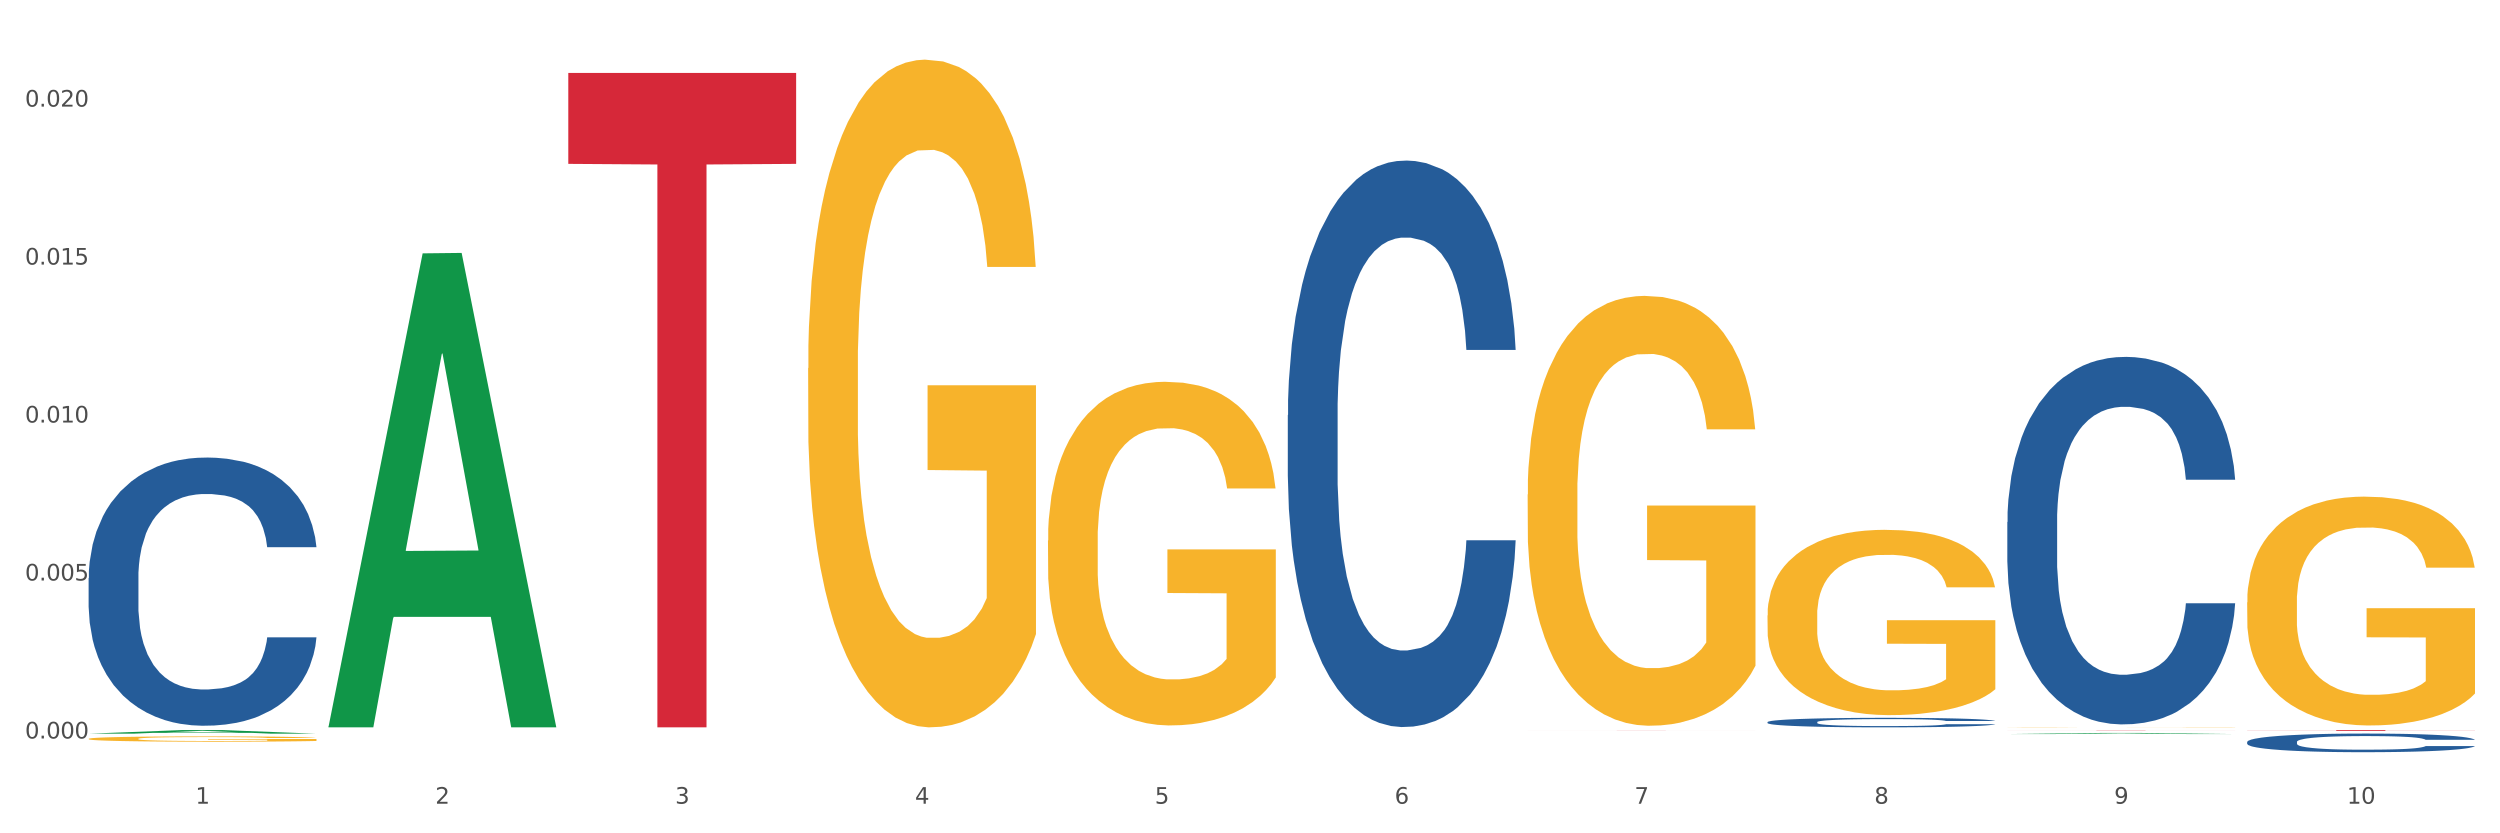
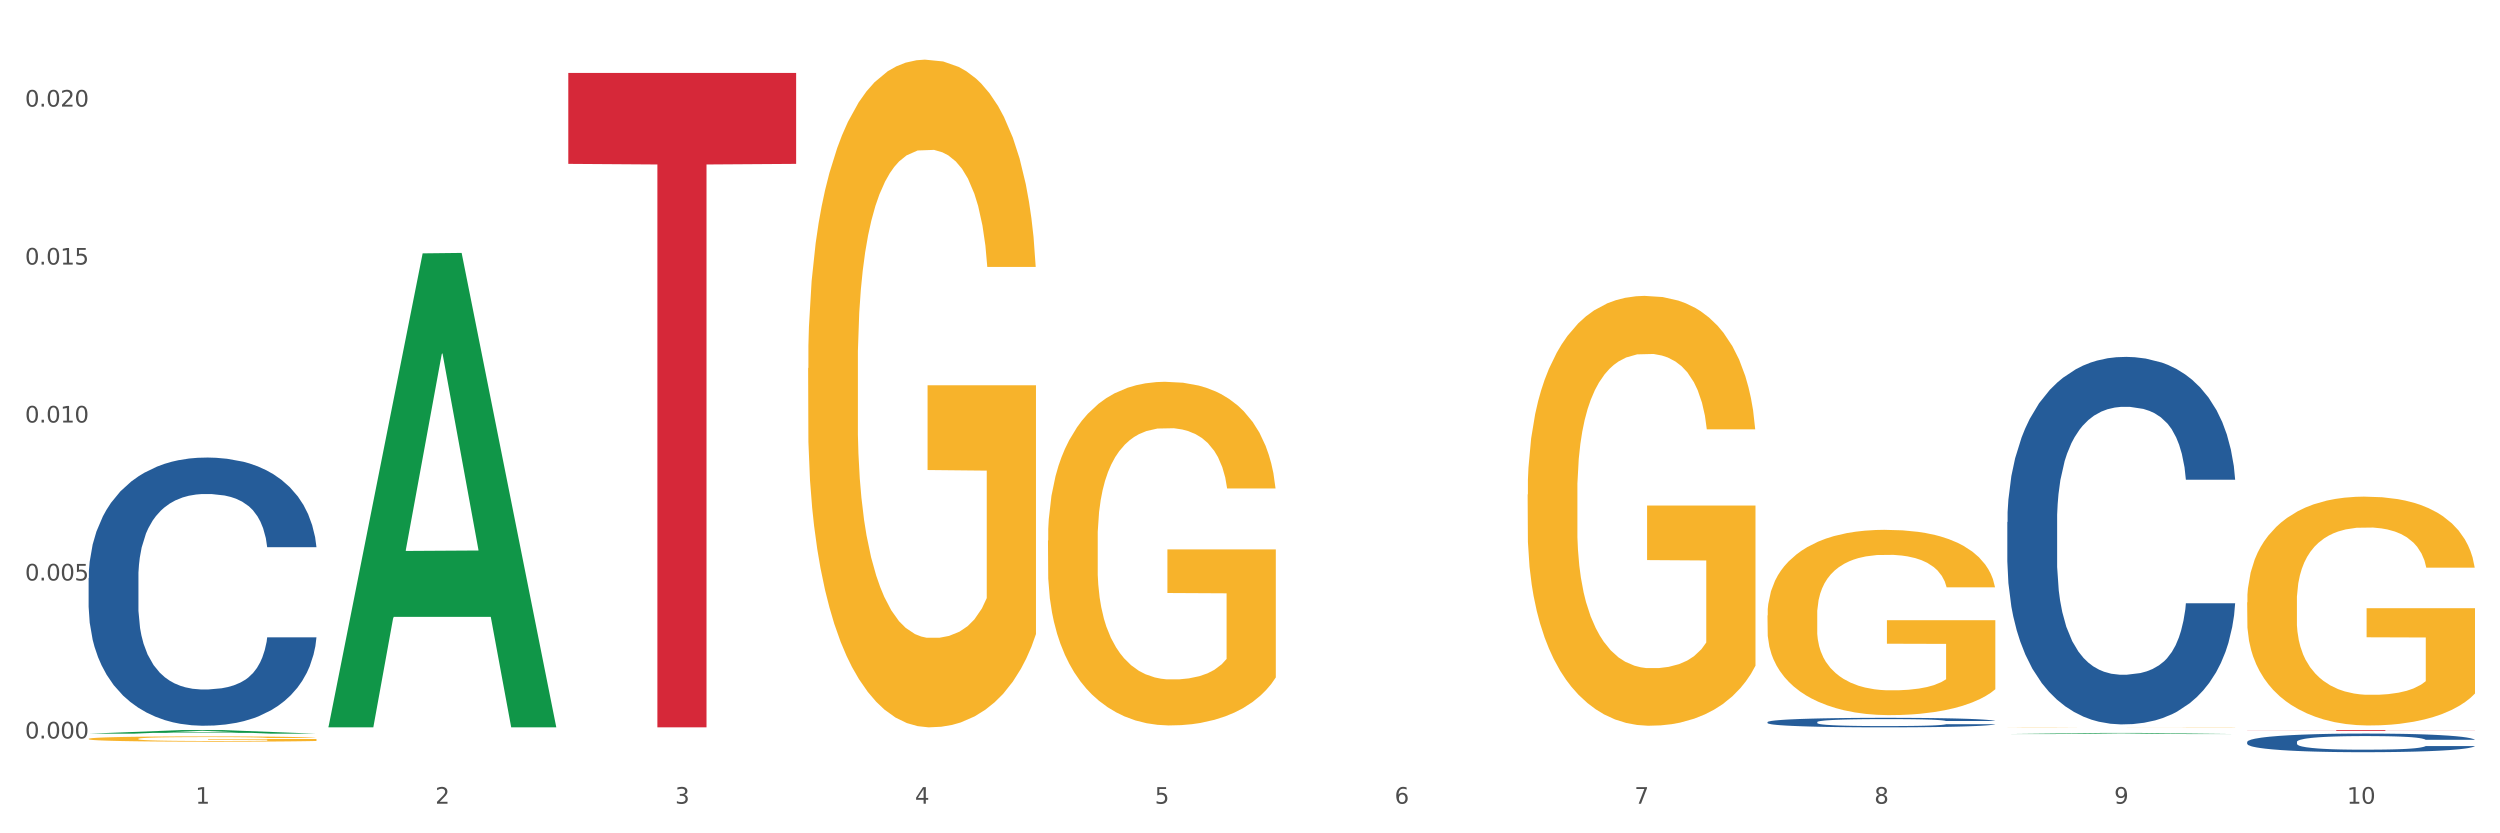
<svg xmlns="http://www.w3.org/2000/svg" xmlns:xlink="http://www.w3.org/1999/xlink" width="1080pt" height="360pt" viewBox="0 0 1080 360" version="1.1">
  <rect x="0" y="0" width="1080" height="360" fill="#333333" stroke="none" />
  <defs>
    <style type="text/css">*{stroke-linejoin: round; stroke-linecap: butt}</style>
  </defs>
  <g id="figure_1">
    <g id="patch_1">
      <path d="M 0 360  L 1080 360  L 1080 0  L 0 0  z " style="fill: #ffffff; stroke: #ffffff; stroke-linejoin: miter" />
    </g>
    <g id="axes_1">
      <g id="matplotlib.axis_1">
        <g id="xtick_1">
          <g id="text_1">
            <g style="fill: #4d4d4d" transform="translate(84.444 347.204) scale(0.096 -0.096)">
              <defs>
                <path id="DejaVuSans-31" d="M 794 531  L 1825 531  L 1825 4091  L 703 3866  L 703 4441  L 1819 4666  L 2450 4666  L 2450 531  L 3481 531  L 3481 0  L 794 0  L 794 531  z " transform="scale(0.016)" />
              </defs>
              <use xlink:href="#DejaVuSans-31" />
            </g>
          </g>
        </g>
        <g id="xtick_2">
          <g id="text_2">
            <g style="fill: #4d4d4d" transform="translate(188.053 347.204) scale(0.096 -0.096)">
              <defs>
                <path id="DejaVuSans-32" d="M 1228 531  L 3431 531  L 3431 0  L 469 0  L 469 531  Q 828 903 1448 1529  Q 2069 2156 2228 2338  Q 2531 2678 2651 2914  Q 2772 3150 2772 3378  Q 2772 3750 2511 3984  Q 2250 4219 1831 4219  Q 1534 4219 1204 4116  Q 875 4013 500 3803  L 500 4441  Q 881 4594 1212 4672  Q 1544 4750 1819 4750  Q 2544 4750 2975 4387  Q 3406 4025 3406 3419  Q 3406 3131 3298 2873  Q 3191 2616 2906 2266  Q 2828 2175 2409 1742  Q 1991 1309 1228 531  z " transform="scale(0.016)" />
              </defs>
              <use xlink:href="#DejaVuSans-32" />
            </g>
          </g>
        </g>
        <g id="xtick_3">
          <g id="text_3">
            <g style="fill: #4d4d4d" transform="translate(291.663 347.204) scale(0.096 -0.096)">
              <defs>
                <path id="DejaVuSans-33" d="M 2597 2516  Q 3050 2419 3304 2112  Q 3559 1806 3559 1356  Q 3559 666 3084 287  Q 2609 -91 1734 -91  Q 1441 -91 1130 -33  Q 819 25 488 141  L 488 750  Q 750 597 1062 519  Q 1375 441 1716 441  Q 2309 441 2620 675  Q 2931 909 2931 1356  Q 2931 1769 2642 2001  Q 2353 2234 1838 2234  L 1294 2234  L 1294 2753  L 1863 2753  Q 2328 2753 2575 2939  Q 2822 3125 2822 3475  Q 2822 3834 2567 4026  Q 2313 4219 1838 4219  Q 1578 4219 1281 4162  Q 984 4106 628 3988  L 628 4550  Q 988 4650 1302 4700  Q 1616 4750 1894 4750  Q 2613 4750 3031 4423  Q 3450 4097 3450 3541  Q 3450 3153 3228 2886  Q 3006 2619 2597 2516  z " transform="scale(0.016)" />
              </defs>
              <use xlink:href="#DejaVuSans-33" />
            </g>
          </g>
        </g>
        <g id="xtick_4">
          <g id="text_4">
            <g style="fill: #4d4d4d" transform="translate(395.273 347.204) scale(0.096 -0.096)">
              <defs>
                <path id="DejaVuSans-34" d="M 2419 4116  L 825 1625  L 2419 1625  L 2419 4116  z M 2253 4666  L 3047 4666  L 3047 1625  L 3713 1625  L 3713 1100  L 3047 1100  L 3047 0  L 2419 0  L 2419 1100  L 313 1100  L 313 1709  L 2253 4666  z " transform="scale(0.016)" />
              </defs>
              <use xlink:href="#DejaVuSans-34" />
            </g>
          </g>
        </g>
        <g id="xtick_5">
          <g id="text_5">
            <g style="fill: #4d4d4d" transform="translate(498.883 347.204) scale(0.096 -0.096)">
              <defs>
                <path id="DejaVuSans-35" d="M 691 4666  L 3169 4666  L 3169 4134  L 1269 4134  L 1269 2991  Q 1406 3038 1543 3061  Q 1681 3084 1819 3084  Q 2600 3084 3056 2656  Q 3513 2228 3513 1497  Q 3513 744 3044 326  Q 2575 -91 1722 -91  Q 1428 -91 1123 -41  Q 819 9 494 109  L 494 744  Q 775 591 1075 516  Q 1375 441 1709 441  Q 2250 441 2565 725  Q 2881 1009 2881 1497  Q 2881 1984 2565 2268  Q 2250 2553 1709 2553  Q 1456 2553 1204 2497  Q 953 2441 691 2322  L 691 4666  z " transform="scale(0.016)" />
              </defs>
              <use xlink:href="#DejaVuSans-35" />
            </g>
          </g>
        </g>
        <g id="xtick_6">
          <g id="text_6">
            <g style="fill: #4d4d4d" transform="translate(602.492 347.204) scale(0.096 -0.096)">
              <defs>
                <path id="DejaVuSans-36" d="M 2113 2584  Q 1688 2584 1439 2293  Q 1191 2003 1191 1497  Q 1191 994 1439 701  Q 1688 409 2113 409  Q 2538 409 2786 701  Q 3034 994 3034 1497  Q 3034 2003 2786 2293  Q 2538 2584 2113 2584  z M 3366 4563  L 3366 3988  Q 3128 4100 2886 4159  Q 2644 4219 2406 4219  Q 1781 4219 1451 3797  Q 1122 3375 1075 2522  Q 1259 2794 1537 2939  Q 1816 3084 2150 3084  Q 2853 3084 3261 2657  Q 3669 2231 3669 1497  Q 3669 778 3244 343  Q 2819 -91 2113 -91  Q 1303 -91 875 529  Q 447 1150 447 2328  Q 447 3434 972 4092  Q 1497 4750 2381 4750  Q 2619 4750 2861 4703  Q 3103 4656 3366 4563  z " transform="scale(0.016)" />
              </defs>
              <use xlink:href="#DejaVuSans-36" />
            </g>
          </g>
        </g>
        <g id="xtick_7">
          <g id="text_7">
            <g style="fill: #4d4d4d" transform="translate(706.102 347.204) scale(0.096 -0.096)">
              <defs>
                <path id="DejaVuSans-37" d="M 525 4666  L 3525 4666  L 3525 4397  L 1831 0  L 1172 0  L 2766 4134  L 525 4134  L 525 4666  z " transform="scale(0.016)" />
              </defs>
              <use xlink:href="#DejaVuSans-37" />
            </g>
          </g>
        </g>
        <g id="xtick_8">
          <g id="text_8">
            <g style="fill: #4d4d4d" transform="translate(809.712 347.204) scale(0.096 -0.096)">
              <defs>
                <path id="DejaVuSans-38" d="M 2034 2216  Q 1584 2216 1326 1975  Q 1069 1734 1069 1313  Q 1069 891 1326 650  Q 1584 409 2034 409  Q 2484 409 2743 651  Q 3003 894 3003 1313  Q 3003 1734 2745 1975  Q 2488 2216 2034 2216  z M 1403 2484  Q 997 2584 770 2862  Q 544 3141 544 3541  Q 544 4100 942 4425  Q 1341 4750 2034 4750  Q 2731 4750 3128 4425  Q 3525 4100 3525 3541  Q 3525 3141 3298 2862  Q 3072 2584 2669 2484  Q 3125 2378 3379 2068  Q 3634 1759 3634 1313  Q 3634 634 3220 271  Q 2806 -91 2034 -91  Q 1263 -91 848 271  Q 434 634 434 1313  Q 434 1759 690 2068  Q 947 2378 1403 2484  z M 1172 3481  Q 1172 3119 1398 2916  Q 1625 2713 2034 2713  Q 2441 2713 2670 2916  Q 2900 3119 2900 3481  Q 2900 3844 2670 4047  Q 2441 4250 2034 4250  Q 1625 4250 1398 4047  Q 1172 3844 1172 3481  z " transform="scale(0.016)" />
              </defs>
              <use xlink:href="#DejaVuSans-38" />
            </g>
          </g>
        </g>
        <g id="xtick_9">
          <g id="text_9">
            <g style="fill: #4d4d4d" transform="translate(913.322 347.204) scale(0.096 -0.096)">
              <defs>
                <path id="DejaVuSans-39" d="M 703 97  L 703 672  Q 941 559 1184 500  Q 1428 441 1663 441  Q 2288 441 2617 861  Q 2947 1281 2994 2138  Q 2813 1869 2534 1725  Q 2256 1581 1919 1581  Q 1219 1581 811 2004  Q 403 2428 403 3163  Q 403 3881 828 4315  Q 1253 4750 1959 4750  Q 2769 4750 3195 4129  Q 3622 3509 3622 2328  Q 3622 1225 3098 567  Q 2575 -91 1691 -91  Q 1453 -91 1209 -44  Q 966 3 703 97  z M 1959 2075  Q 2384 2075 2632 2365  Q 2881 2656 2881 3163  Q 2881 3666 2632 3958  Q 2384 4250 1959 4250  Q 1534 4250 1286 3958  Q 1038 3666 1038 3163  Q 1038 2656 1286 2365  Q 1534 2075 1959 2075  z " transform="scale(0.016)" />
              </defs>
              <use xlink:href="#DejaVuSans-39" />
            </g>
          </g>
        </g>
        <g id="xtick_10">
          <g id="text_10">
            <g style="fill: #4d4d4d" transform="translate(1013.877 347.204) scale(0.096 -0.096)">
              <defs>
                <path id="DejaVuSans-30" d="M 2034 4250  Q 1547 4250 1301 3770  Q 1056 3291 1056 2328  Q 1056 1369 1301 889  Q 1547 409 2034 409  Q 2525 409 2770 889  Q 3016 1369 3016 2328  Q 3016 3291 2770 3770  Q 2525 4250 2034 4250  z M 2034 4750  Q 2819 4750 3233 4129  Q 3647 3509 3647 2328  Q 3647 1150 3233 529  Q 2819 -91 2034 -91  Q 1250 -91 836 529  Q 422 1150 422 2328  Q 422 3509 836 4129  Q 1250 4750 2034 4750  z " transform="scale(0.016)" />
              </defs>
              <use xlink:href="#DejaVuSans-31" />
              <use xlink:href="#DejaVuSans-30" transform="translate(63.623 0)" />
            </g>
          </g>
        </g>
        <g id="xtick_11" />
        <g id="xtick_12" />
        <g id="xtick_13" />
        <g id="xtick_14" />
        <g id="xtick_15" />
        <g id="xtick_16" />
        <g id="xtick_17" />
        <g id="xtick_18" />
        <g id="xtick_19" />
      </g>
      <g id="matplotlib.axis_2">
        <g id="ytick_1">
          <g id="text_11">
            <g style="fill: #4d4d4d" transform="translate(10.8 319.025) scale(0.096 -0.096)">
              <defs>
                <path id="DejaVuSans-2e" d="M 684 794  L 1344 794  L 1344 0  L 684 0  L 684 794  z " transform="scale(0.016)" />
              </defs>
              <use xlink:href="#DejaVuSans-30" />
              <use xlink:href="#DejaVuSans-2e" transform="translate(63.623 0)" />
              <use xlink:href="#DejaVuSans-30" transform="translate(95.41 0)" />
              <use xlink:href="#DejaVuSans-30" transform="translate(159.033 0)" />
              <use xlink:href="#DejaVuSans-30" transform="translate(222.656 0)" />
            </g>
          </g>
        </g>
        <g id="ytick_2">
          <g id="text_12">
            <g style="fill: #4d4d4d" transform="translate(10.8 250.783) scale(0.096 -0.096)">
              <use xlink:href="#DejaVuSans-30" />
              <use xlink:href="#DejaVuSans-2e" transform="translate(63.623 0)" />
              <use xlink:href="#DejaVuSans-30" transform="translate(95.41 0)" />
              <use xlink:href="#DejaVuSans-30" transform="translate(159.033 0)" />
              <use xlink:href="#DejaVuSans-35" transform="translate(222.656 0)" />
            </g>
          </g>
        </g>
        <g id="ytick_3">
          <g id="text_13">
            <g style="fill: #4d4d4d" transform="translate(10.8 182.541) scale(0.096 -0.096)">
              <use xlink:href="#DejaVuSans-30" />
              <use xlink:href="#DejaVuSans-2e" transform="translate(63.623 0)" />
              <use xlink:href="#DejaVuSans-30" transform="translate(95.41 0)" />
              <use xlink:href="#DejaVuSans-31" transform="translate(159.033 0)" />
              <use xlink:href="#DejaVuSans-30" transform="translate(222.656 0)" />
            </g>
          </g>
        </g>
        <g id="ytick_4">
          <g id="text_14">
            <g style="fill: #4d4d4d" transform="translate(10.8 114.299) scale(0.096 -0.096)">
              <use xlink:href="#DejaVuSans-30" />
              <use xlink:href="#DejaVuSans-2e" transform="translate(63.623 0)" />
              <use xlink:href="#DejaVuSans-30" transform="translate(95.41 0)" />
              <use xlink:href="#DejaVuSans-31" transform="translate(159.033 0)" />
              <use xlink:href="#DejaVuSans-35" transform="translate(222.656 0)" />
            </g>
          </g>
        </g>
        <g id="ytick_5">
          <g id="text_15">
            <g style="fill: #4d4d4d" transform="translate(10.8 46.058) scale(0.096 -0.096)">
              <use xlink:href="#DejaVuSans-30" />
              <use xlink:href="#DejaVuSans-2e" transform="translate(63.623 0)" />
              <use xlink:href="#DejaVuSans-30" transform="translate(95.41 0)" />
              <use xlink:href="#DejaVuSans-32" transform="translate(159.033 0)" />
              <use xlink:href="#DejaVuSans-30" transform="translate(222.656 0)" />
            </g>
          </g>
        </g>
        <g id="ytick_6" />
        <g id="ytick_7" />
        <g id="ytick_8" />
        <g id="ytick_9" />
      </g>
      <g id="PolyCollection_1">
        <path d="M 38.283 316.952  L 38.384 316.95  L 78.974 315.379  L 95.818 315.377  L 136.712 316.954  L 117.229 316.954  L 108.401 316.587  L 66.493 316.587  L 66.188 316.593  L 57.664 316.954  L 38.283 316.954  L 38.283 316.952  L 71.769 316.368  L 103.125 316.367  L 87.599 315.713  L 87.396 315.71  L 87.193 315.715  L 71.668 316.367  L 71.769 316.368  L 38.283 316.952  z " clip-path="url(#p59b44dd967)" style="fill: #109648" />
        <path d="M 452.722 233.534  L 452.838 233.399  L 452.838 228.517  L 453.071 224.314  L 454.233 214.145  L 455.976 205.739  L 457.254 201.264  L 458.532 197.603  L 460.043 193.942  L 461.903 190.146  L 465.273 184.587  L 467.364 181.74  L 469.921 178.757  L 474.569 174.418  L 477.939 171.977  L 481.426 169.943  L 487.12 167.503  L 490.839 166.418  L 494.79 165.605  L 499.554 165.062  L 503.157 164.927  L 511.059 165.333  L 517.799 166.554  L 521.053 167.503  L 525.237 169.13  L 527.445 170.215  L 531.047 172.384  L 534.766 175.231  L 537.322 177.672  L 541.157 182.282  L 544.062 186.892  L 546.735 192.587  L 548.13 196.519  L 549.176 200.18  L 550.105 204.383  L 551.035 211.027  L 530.117 211.027  L 529.304 206.281  L 528.026 201.807  L 526.166 197.468  L 524.539 194.756  L 521.75 191.366  L 519.194 189.197  L 516.521 187.57  L 513.267 186.214  L 510.71 185.536  L 507.108 184.994  L 500.019 185.129  L 495.255 186.214  L 492.001 187.57  L 489.909 188.79  L 488.05 190.146  L 485.958 192.044  L 483.517 194.892  L 481.774 197.468  L 480.031 200.722  L 478.637 203.976  L 477.358 207.772  L 476.312 211.84  L 475.499 216.043  L 474.802 221.196  L 474.221 229.738  L 474.221 248.313  L 474.453 252.516  L 475.034 258.076  L 475.731 262.279  L 476.894 267.296  L 477.939 270.685  L 479.915 275.566  L 482.123 279.634  L 483.866 282.21  L 485.609 284.38  L 488.631 287.363  L 492.001 289.803  L 494.906 291.295  L 498.857 292.65  L 501.53 293.193  L 503.854 293.464  L 509.548 293.464  L 513.616 293.057  L 518.148 292.108  L 521.634 290.888  L 524.539 289.396  L 527.793 286.956  L 529.885 284.651  L 529.885 256.313  L 504.319 256.177  L 504.319 237.331  L 551.151 237.331  L 551.151 292.65  L 549.176 295.498  L 546.968 298.074  L 544.644 300.379  L 541.157 303.226  L 536.974 305.938  L 533.255 307.836  L 529.304 309.463  L 524.656 310.955  L 518.613 312.311  L 514.894 312.853  L 510.246 313.26  L 504.784 313.395  L 500.019 313.124  L 495.371 312.446  L 490.49 311.226  L 485.725 309.463  L 482.123 307.701  L 478.52 305.531  L 474.686 302.684  L 471.664 299.972  L 469.34 297.532  L 466.783 294.413  L 463.994 290.345  L 461.903 286.685  L 460.043 282.888  L 458.068 278.007  L 456.673 273.804  L 455.279 268.516  L 454.465 264.584  L 453.535 258.482  L 452.838 249.94  L 452.722 233.534  z " clip-path="url(#p59b44dd967)" style="fill: #f7b32b" />
        <path d="M 659.941 213.632  L 660.058 213.463  L 660.058 207.357  L 660.29 202.1  L 661.452 189.379  L 663.195 178.864  L 664.474 173.267  L 665.752 168.688  L 667.263 164.109  L 669.122 159.36  L 672.492 152.406  L 674.584 148.845  L 677.14 145.113  L 681.789 139.686  L 685.159 136.633  L 688.645 134.089  L 694.339 131.036  L 698.058 129.68  L 702.009 128.662  L 706.774 127.984  L 710.376 127.814  L 718.279 128.323  L 725.019 129.849  L 728.273 131.036  L 732.456 133.072  L 734.664 134.428  L 738.267 137.142  L 741.985 140.704  L 744.542 143.756  L 748.377 149.523  L 751.282 155.289  L 753.955 162.413  L 755.349 167.331  L 756.395 171.91  L 757.325 177.168  L 758.255 185.479  L 737.337 185.479  L 736.523 179.542  L 735.245 173.946  L 733.386 168.518  L 731.759 165.126  L 728.97 160.886  L 726.413 158.173  L 723.74 156.137  L 720.487 154.441  L 717.93 153.593  L 714.327 152.915  L 707.239 153.085  L 702.474 154.441  L 699.22 156.137  L 697.128 157.664  L 695.269 159.36  L 693.177 161.734  L 690.737 165.296  L 688.994 168.518  L 687.251 172.589  L 685.856 176.659  L 684.578 181.408  L 683.532 186.496  L 682.719 191.754  L 682.021 198.199  L 681.44 208.884  L 681.44 232.119  L 681.673 237.377  L 682.254 244.33  L 682.951 249.588  L 684.113 255.863  L 685.159 260.103  L 687.134 266.209  L 689.342 271.297  L 691.086 274.52  L 692.829 277.233  L 695.85 280.964  L 699.22 284.017  L 702.125 285.883  L 706.077 287.579  L 708.749 288.257  L 711.074 288.597  L 716.768 288.597  L 720.835 288.088  L 725.367 286.901  L 728.854 285.374  L 731.759 283.508  L 735.013 280.456  L 737.104 277.572  L 737.104 242.126  L 711.538 241.956  L 711.538 218.381  L 758.371 218.381  L 758.371 287.579  L 756.395 291.141  L 754.187 294.363  L 751.863 297.246  L 748.377 300.808  L 744.193 304.2  L 740.475 306.574  L 736.523 308.61  L 731.875 310.475  L 725.832 312.171  L 722.113 312.85  L 717.465 313.358  L 712.003 313.528  L 707.239 313.189  L 702.59 312.341  L 697.71 310.814  L 692.945 308.61  L 689.342 306.405  L 685.74 303.691  L 681.905 300.129  L 678.884 296.737  L 676.559 293.685  L 674.003 289.784  L 671.214 284.696  L 669.122 280.116  L 667.263 275.368  L 665.287 269.262  L 663.893 264.004  L 662.498 257.39  L 661.685 252.471  L 660.755 244.839  L 660.058 234.154  L 659.941 213.632  z " clip-path="url(#p59b44dd967)" style="fill: #f7b32b" />
        <path d="M 763.551 265.877  L 763.667 265.804  L 763.667 263.172  L 763.9 260.906  L 765.062 255.422  L 766.805 250.89  L 768.083 248.477  L 769.362 246.503  L 770.872 244.529  L 772.732 242.482  L 776.102 239.484  L 778.194 237.949  L 780.75 236.341  L 785.399 234.001  L 788.769 232.685  L 792.255 231.588  L 797.949 230.272  L 801.668 229.687  L 805.619 229.249  L 810.384 228.956  L 813.986 228.883  L 821.888 229.103  L 828.628 229.761  L 831.882 230.272  L 836.066 231.15  L 838.274 231.735  L 841.876 232.904  L 845.595 234.44  L 848.152 235.756  L 851.987 238.241  L 854.892 240.727  L 857.565 243.798  L 858.959 245.918  L 860.005 247.892  L 860.935 250.158  L 861.864 253.741  L 840.947 253.741  L 840.133 251.182  L 838.855 248.769  L 836.996 246.43  L 835.369 244.968  L 832.58 243.14  L 830.023 241.97  L 827.35 241.093  L 824.096 240.362  L 821.54 239.996  L 817.937 239.704  L 810.848 239.777  L 806.084 240.362  L 802.83 241.093  L 800.738 241.751  L 798.879 242.482  L 796.787 243.505  L 794.347 245.041  L 792.604 246.43  L 790.86 248.184  L 789.466 249.939  L 788.188 251.986  L 787.142 254.18  L 786.328 256.446  L 785.631 259.224  L 785.05 263.83  L 785.05 273.846  L 785.282 276.113  L 785.863 279.11  L 786.561 281.377  L 787.723 284.082  L 788.769 285.91  L 790.744 288.542  L 792.952 290.735  L 794.695 292.124  L 796.438 293.294  L 799.46 294.902  L 802.83 296.218  L 805.735 297.022  L 809.686 297.754  L 812.359 298.046  L 814.683 298.192  L 820.378 298.192  L 824.445 297.973  L 828.977 297.461  L 832.463 296.803  L 835.369 295.999  L 838.622 294.683  L 840.714 293.44  L 840.714 278.16  L 815.148 278.087  L 815.148 267.924  L 861.981 267.924  L 861.981 297.754  L 860.005 299.289  L 857.797 300.678  L 855.473 301.921  L 851.987 303.456  L 847.803 304.918  L 844.084 305.942  L 840.133 306.819  L 835.485 307.623  L 829.442 308.355  L 825.723 308.647  L 821.075 308.866  L 815.613 308.939  L 810.848 308.793  L 806.2 308.428  L 801.319 307.77  L 796.555 306.819  L 792.952 305.869  L 789.35 304.699  L 785.515 303.164  L 782.493 301.702  L 780.169 300.386  L 777.613 298.704  L 774.824 296.511  L 772.732 294.537  L 770.872 292.49  L 768.897 289.858  L 767.502 287.591  L 766.108 284.74  L 765.294 282.62  L 764.365 279.33  L 763.667 274.724  L 763.551 265.877  z " clip-path="url(#p59b44dd967)" style="fill: #f7b32b" />
        <path d="M 867.161 314.159  L 867.277 314.159  L 867.277 314.155  L 867.51 314.152  L 868.672 314.144  L 870.415 314.138  L 871.693 314.135  L 872.971 314.132  L 874.482 314.129  L 876.342 314.126  L 879.712 314.122  L 881.803 314.12  L 884.36 314.118  L 889.008 314.115  L 892.378 314.113  L 895.865 314.111  L 901.559 314.109  L 905.278 314.109  L 909.229 314.108  L 913.993 314.108  L 917.596 314.108  L 925.498 314.108  L 932.238 314.109  L 935.492 314.109  L 939.676 314.111  L 941.884 314.111  L 945.486 314.113  L 949.205 314.115  L 951.761 314.117  L 955.596 314.121  L 958.501 314.124  L 961.174 314.128  L 962.569 314.131  L 963.615 314.134  L 964.544 314.137  L 965.474 314.142  L 944.556 314.142  L 943.743 314.139  L 942.465 314.135  L 940.605 314.132  L 938.978 314.13  L 936.189 314.127  L 933.633 314.126  L 930.96 314.124  L 927.706 314.123  L 925.149 314.123  L 921.547 314.123  L 914.458 314.123  L 909.694 314.123  L 906.44 314.124  L 904.348 314.125  L 902.489 314.126  L 900.397 314.128  L 897.956 314.13  L 896.213 314.132  L 894.47 314.134  L 893.076 314.137  L 891.797 314.14  L 890.751 314.143  L 889.938 314.146  L 889.241 314.15  L 888.66 314.156  L 888.66 314.17  L 888.892 314.173  L 889.473 314.177  L 890.17 314.18  L 891.333 314.184  L 892.378 314.187  L 894.354 314.19  L 896.562 314.193  L 898.305 314.195  L 900.048 314.197  L 903.07 314.199  L 906.44 314.201  L 909.345 314.202  L 913.296 314.203  L 915.969 314.204  L 918.293 314.204  L 923.987 314.204  L 928.055 314.204  L 932.587 314.203  L 936.073 314.202  L 938.978 314.201  L 942.232 314.199  L 944.324 314.197  L 944.324 314.176  L 918.758 314.176  L 918.758 314.162  L 965.59 314.162  L 965.59 314.203  L 963.615 314.205  L 961.407 314.207  L 959.083 314.209  L 955.596 314.211  L 951.413 314.213  L 947.694 314.215  L 943.743 314.216  L 939.095 314.217  L 933.052 314.218  L 929.333 314.218  L 924.685 314.219  L 919.223 314.219  L 914.458 314.219  L 909.81 314.218  L 904.929 314.217  L 900.164 314.216  L 896.562 314.215  L 892.959 314.213  L 889.125 314.211  L 886.103 314.209  L 883.779 314.207  L 881.222 314.205  L 878.433 314.202  L 876.342 314.199  L 874.482 314.196  L 872.507 314.192  L 871.112 314.189  L 869.718 314.185  L 868.904 314.182  L 867.974 314.178  L 867.277 314.171  L 867.161 314.159  z " clip-path="url(#p59b44dd967)" style="fill: #f7b32b" />
        <path d="M 970.771 260.227  L 970.887 260.137  L 970.887 256.886  L 971.119 254.087  L 972.281 247.315  L 974.025 241.717  L 975.303 238.737  L 976.581 236.299  L 978.092 233.861  L 979.951 231.332  L 983.321 227.63  L 985.413 225.734  L 987.97 223.748  L 992.618 220.858  L 995.988 219.233  L 999.474 217.878  L 1005.169 216.253  L 1008.887 215.531  L 1012.838 214.989  L 1017.603 214.628  L 1021.206 214.537  L 1029.108 214.808  L 1035.848 215.621  L 1039.102 216.253  L 1043.285 217.336  L 1045.493 218.059  L 1049.096 219.504  L 1052.814 221.4  L 1055.371 223.025  L 1059.206 226.095  L 1062.111 229.165  L 1064.784 232.958  L 1066.179 235.576  L 1067.224 238.014  L 1068.154 240.814  L 1069.084 245.238  L 1048.166 245.238  L 1047.353 242.078  L 1046.074 239.098  L 1044.215 236.208  L 1042.588 234.403  L 1039.799 232.145  L 1037.242 230.7  L 1034.57 229.617  L 1031.316 228.714  L 1028.759 228.262  L 1025.157 227.901  L 1018.068 227.991  L 1013.303 228.714  L 1010.049 229.617  L 1007.958 230.429  L 1006.098 231.332  L 1004.007 232.597  L 1001.566 234.493  L 999.823 236.208  L 998.08 238.376  L 996.685 240.543  L 995.407 243.071  L 994.361 245.78  L 993.548 248.579  L 992.851 252.01  L 992.269 257.699  L 992.269 270.07  L 992.502 272.869  L 993.083 276.571  L 993.78 279.37  L 994.942 282.711  L 995.988 284.968  L 997.964 288.219  L 1000.172 290.928  L 1001.915 292.644  L 1003.658 294.088  L 1006.679 296.075  L 1010.049 297.7  L 1012.955 298.693  L 1016.906 299.596  L 1019.579 299.958  L 1021.903 300.138  L 1027.597 300.138  L 1031.664 299.867  L 1036.197 299.235  L 1039.683 298.423  L 1042.588 297.429  L 1045.842 295.804  L 1047.934 294.269  L 1047.934 275.397  L 1022.368 275.307  L 1022.368 262.756  L 1069.2 262.756  L 1069.2 299.596  L 1067.224 301.493  L 1065.016 303.208  L 1062.692 304.743  L 1059.206 306.64  L 1055.022 308.445  L 1051.304 309.71  L 1047.353 310.793  L 1042.704 311.786  L 1036.661 312.689  L 1032.943 313.051  L 1028.294 313.321  L 1022.832 313.412  L 1018.068 313.231  L 1013.42 312.78  L 1008.539 311.967  L 1003.774 310.793  L 1000.172 309.619  L 996.569 308.175  L 992.734 306.278  L 989.713 304.472  L 987.389 302.847  L 984.832 300.77  L 982.043 298.061  L 979.951 295.623  L 978.092 293.095  L 976.116 289.844  L 974.722 287.045  L 973.327 283.524  L 972.514 280.905  L 971.584 276.842  L 970.887 271.153  L 970.771 260.227  z " clip-path="url(#p59b44dd967)" style="fill: #f7b32b" />
        <path d="M 245.502 31.502  L 343.932 31.502  L 343.932 70.79  L 305.213 71.055  L 305.213 314.219  L 283.988 314.219  L 283.988 71.055  L 245.502 70.79  L 245.502 31.767  L 245.502 31.502  z " clip-path="url(#p59b44dd967)" style="fill: #d62839" />
-         <path d="M 659.941 315.445  L 758.371 315.445  L 758.371 315.451  L 719.652 315.451  L 719.652 315.485  L 698.427 315.485  L 698.427 315.451  L 659.941 315.451  L 659.941 315.445  L 659.941 315.445  z " clip-path="url(#p59b44dd967)" style="fill: #d62839" />
-         <path d="M 867.161 315.377  L 965.59 315.377  L 965.59 315.391  L 926.872 315.391  L 926.872 315.473  L 905.646 315.473  L 905.646 315.391  L 867.161 315.391  L 867.161 315.377  L 867.161 315.377  z " clip-path="url(#p59b44dd967)" style="fill: #d62839" />
        <path d="M 970.771 315.377  L 1069.2 315.377  L 1069.2 315.428  L 1030.481 315.428  L 1030.481 315.739  L 1009.256 315.739  L 1009.256 315.428  L 970.771 315.428  L 970.771 315.378  L 970.771 315.377  z " clip-path="url(#p59b44dd967)" style="fill: #d62839" />
        <path d="M 349.112 159.057  L 349.228 158.793  L 349.228 149.31  L 349.461 141.143  L 350.623 121.386  L 352.366 105.053  L 353.644 96.36  L 354.923 89.247  L 356.433 82.134  L 358.293 74.758  L 361.663 63.957  L 363.755 58.425  L 366.311 52.63  L 370.96 44.2  L 374.33 39.458  L 377.816 35.507  L 383.51 30.765  L 387.229 28.657  L 391.18 27.077  L 395.945 26.023  L 399.547 25.759  L 407.449 26.55  L 414.189 28.921  L 417.443 30.765  L 421.627 33.926  L 423.835 36.033  L 427.437 40.248  L 431.156 45.78  L 433.713 50.522  L 437.548 59.479  L 440.453 68.436  L 443.126 79.5  L 444.52 87.139  L 445.566 94.252  L 446.496 102.419  L 447.425 115.327  L 426.508 115.327  L 425.694 106.107  L 424.416 97.413  L 422.557 88.983  L 420.93 83.715  L 418.141 77.129  L 415.584 72.914  L 412.911 69.753  L 409.657 67.119  L 407.101 65.801  L 403.498 64.748  L 396.409 65.011  L 391.645 67.119  L 388.391 69.753  L 386.299 72.124  L 384.44 74.758  L 382.348 78.446  L 379.908 83.978  L 378.165 88.983  L 376.421 95.306  L 375.027 101.628  L 373.749 109.004  L 372.703 116.907  L 371.889 125.074  L 371.192 135.084  L 370.611 151.681  L 370.611 187.771  L 370.843 195.937  L 371.424 206.738  L 372.122 214.905  L 373.284 224.652  L 374.33 231.237  L 376.305 240.721  L 378.513 248.624  L 380.256 253.629  L 381.999 257.844  L 385.021 263.64  L 388.391 268.381  L 391.296 271.279  L 395.247 273.914  L 397.92 274.967  L 400.244 275.494  L 405.939 275.494  L 410.006 274.704  L 414.538 272.86  L 418.024 270.489  L 420.93 267.591  L 424.183 262.849  L 426.275 258.371  L 426.275 203.313  L 400.709 203.05  L 400.709 166.433  L 447.542 166.433  L 447.542 273.914  L 445.566 279.446  L 443.358 284.451  L 441.034 288.929  L 437.548 294.461  L 433.364 299.73  L 429.645 303.418  L 425.694 306.579  L 421.046 309.477  L 415.003 312.111  L 411.284 313.165  L 406.636 313.955  L 401.174 314.219  L 396.409 313.692  L 391.761 312.375  L 386.88 310.004  L 382.116 306.579  L 378.513 303.155  L 374.911 298.94  L 371.076 293.408  L 368.054 288.139  L 365.73 283.397  L 363.174 277.338  L 360.385 269.435  L 358.293 262.322  L 356.433 254.946  L 354.458 245.463  L 353.063 237.296  L 351.669 227.022  L 350.855 219.383  L 349.926 207.528  L 349.228 190.932  L 349.112 159.057  z " clip-path="url(#p59b44dd967)" style="fill: #f7b32b" />
        <path d="M 970.771 320.515  L 970.887 320.508  L 970.887 320.302  L 971.236 320.023  L 972.516 319.508  L 974.145 319.118  L 976.937 318.662  L 978.45 318.471  L 980.428 318.258  L 984.5 317.912  L 989.154 317.618  L 992.411 317.457  L 994.854 317.354  L 1000.323 317.17  L 1003.464 317.089  L 1006.722 317.023  L 1009.514 316.979  L 1014.168 316.927  L 1017.891 316.905  L 1022.196 316.898  L 1025.803 316.905  L 1030.573 316.934  L 1037.554 317.023  L 1040.23 317.074  L 1043.836 317.162  L 1047.56 317.28  L 1050.585 317.398  L 1054.075 317.567  L 1057.682 317.787  L 1061.172 318.067  L 1063.615 318.324  L 1065.593 318.596  L 1067.338 318.927  L 1068.618 319.288  L 1069.2 319.589  L 1047.909 319.589  L 1047.327 319.317  L 1046.163 319.023  L 1045 318.824  L 1043.72 318.662  L 1041.742 318.479  L 1039.997 318.361  L 1037.088 318.221  L 1034.412 318.133  L 1032.202 318.082  L 1029.526 318.037  L 1023.825 317.993  L 1019.753 317.993  L 1017.193 318.008  L 1014.052 318.045  L 1011.376 318.096  L 1008.234 318.185  L 1005.791 318.28  L 1003.348 318.405  L 1001.952 318.493  L 999.857 318.655  L 998.461 318.787  L 996.6 319.015  L 995.553 319.177  L 993.691 319.596  L 992.877 319.905  L 992.528 320.118  L 992.295 320.354  L 992.295 321.501  L 992.993 322.016  L 993.575 322.236  L 994.505 322.486  L 996.251 322.81  L 998.81 323.126  L 1001.486 323.354  L 1003.697 323.494  L 1005.791 323.597  L 1007.885 323.677  L 1010.445 323.751  L 1012.539 323.795  L 1015.681 323.839  L 1019.404 323.861  L 1022.312 323.861  L 1028.246 323.824  L 1030.922 323.788  L 1033.482 323.736  L 1036.274 323.655  L 1038.484 323.567  L 1039.764 323.501  L 1041.859 323.361  L 1043.487 323.214  L 1044.884 323.045  L 1045.814 322.898  L 1046.861 322.677  L 1047.676 322.427  L 1047.909 322.295  L 1069.2 322.295  L 1068.735 322.56  L 1067.92 322.817  L 1066.291 323.163  L 1065.012 323.361  L 1063.034 323.604  L 1060.939 323.81  L 1058.031 324.038  L 1055.355 324.207  L 1052.562 324.354  L 1049.537 324.486  L 1044.069 324.67  L 1042.091 324.722  L 1037.903 324.81  L 1034.645 324.861  L 1029.875 324.913  L 1024.988 324.942  L 1019.869 324.95  L 1015.332 324.935  L 1010.329 324.891  L 1007.187 324.847  L 1003.697 324.78  L 999.625 324.677  L 995.785 324.552  L 992.179 324.405  L 988.804 324.236  L 985.663 324.045  L 981.591 323.729  L 978.566 323.42  L 976.355 323.133  L 974.843 322.891  L 973.33 322.582  L 972.516 322.369  L 971.236 321.854  L 970.771 321.376  L 970.771 320.515  z " clip-path="url(#p59b44dd967)" style="fill: #255c99" />
        <path d="M 867.161 225.514  L 867.277 225.369  L 867.277 221.309  L 867.626 215.799  L 868.906 205.649  L 870.535 197.964  L 873.327 188.974  L 874.84 185.204  L 876.818 180.999  L 880.89 174.184  L 885.544 168.384  L 888.801 165.194  L 891.245 163.164  L 896.713 159.539  L 899.854 157.944  L 903.112 156.639  L 905.904 155.769  L 910.558 154.754  L 914.281 154.319  L 918.586 154.174  L 922.193 154.319  L 926.963 154.899  L 933.944 156.639  L 936.62 157.654  L 940.227 159.394  L 943.95 161.714  L 946.975 164.034  L 950.465 167.369  L 954.072 171.719  L 957.562 177.229  L 960.006 182.304  L 961.984 187.669  L 963.729 194.194  L 965.009 201.299  L 965.59 207.244  L 944.299 207.244  L 943.717 201.879  L 942.554 196.079  L 941.39 192.164  L 940.11 188.974  L 938.132 185.349  L 936.387 183.029  L 933.479 180.274  L 930.803 178.534  L 928.592 177.519  L 925.916 176.649  L 920.215 175.779  L 916.143 175.779  L 913.583 176.069  L 910.442 176.794  L 907.766 177.809  L 904.625 179.549  L 902.181 181.434  L 899.738 183.899  L 898.342 185.639  L 896.248 188.829  L 894.851 191.439  L 892.99 195.934  L 891.943 199.124  L 890.081 207.389  L 889.267 213.479  L 888.918 217.684  L 888.685 222.324  L 888.685 244.944  L 889.383 255.094  L 889.965 259.444  L 890.896 264.374  L 892.641 270.754  L 895.201 276.989  L 897.877 281.484  L 900.087 284.239  L 902.181 286.269  L 904.276 287.864  L 906.835 289.314  L 908.929 290.184  L 912.071 291.054  L 915.794 291.489  L 918.703 291.489  L 924.636 290.764  L 927.312 290.039  L 929.872 289.024  L 932.664 287.429  L 934.875 285.689  L 936.155 284.384  L 938.249 281.629  L 939.878 278.729  L 941.274 275.394  L 942.205 272.494  L 943.252 268.144  L 944.066 263.214  L 944.299 260.604  L 965.59 260.604  L 965.125 265.824  L 964.31 270.899  L 962.682 277.714  L 961.402 281.629  L 959.424 286.414  L 957.33 290.474  L 954.421 294.969  L 951.745 298.304  L 948.953 301.204  L 945.928 303.814  L 940.459 307.439  L 938.481 308.454  L 934.293 310.194  L 931.035 311.209  L 926.265 312.224  L 921.379 312.804  L 916.259 312.949  L 911.722 312.659  L 906.719 311.789  L 903.577 310.919  L 900.087 309.614  L 896.015 307.584  L 892.176 305.119  L 888.569 302.219  L 885.195 298.884  L 882.053 295.114  L 877.981 288.879  L 874.956 282.789  L 872.746 277.134  L 871.233 272.349  L 869.721 266.259  L 868.906 262.054  L 867.626 251.904  L 867.161 242.479  L 867.161 225.514  z " clip-path="url(#p59b44dd967)" style="fill: #255c99" />
        <path d="M 763.551 311.95  L 763.668 311.946  L 763.668 311.84  L 764.017 311.697  L 765.296 311.434  L 766.925 311.234  L 769.718 311.001  L 771.23 310.903  L 773.208 310.794  L 777.28 310.617  L 781.934 310.467  L 785.192 310.384  L 787.635 310.331  L 793.103 310.237  L 796.245 310.196  L 799.502 310.162  L 802.295 310.139  L 806.949 310.113  L 810.672 310.102  L 814.976 310.098  L 818.583 310.102  L 823.353 310.117  L 830.334 310.162  L 833.01 310.188  L 836.617 310.233  L 840.34 310.294  L 843.365 310.354  L 846.855 310.44  L 850.462 310.553  L 853.953 310.696  L 856.396 310.828  L 858.374 310.967  L 860.119 311.137  L 861.399 311.321  L 861.981 311.475  L 840.689 311.475  L 840.107 311.336  L 838.944 311.186  L 837.78 311.084  L 836.501 311.001  L 834.523 310.907  L 832.777 310.847  L 829.869 310.775  L 827.193 310.73  L 824.982 310.704  L 822.306 310.681  L 816.605 310.659  L 812.533 310.659  L 809.974 310.666  L 806.832 310.685  L 804.156 310.711  L 801.015 310.757  L 798.572 310.805  L 796.128 310.869  L 794.732 310.915  L 792.638 310.997  L 791.242 311.065  L 789.38 311.182  L 788.333 311.265  L 786.472 311.479  L 785.657 311.637  L 785.308 311.746  L 785.075 311.867  L 785.075 312.454  L 785.773 312.717  L 786.355 312.83  L 787.286 312.958  L 789.031 313.124  L 791.591 313.285  L 794.267 313.402  L 796.477 313.474  L 798.572 313.526  L 800.666 313.568  L 803.225 313.605  L 805.32 313.628  L 808.461 313.651  L 812.184 313.662  L 815.093 313.662  L 821.026 313.643  L 823.702 313.624  L 826.262 313.598  L 829.054 313.556  L 831.265 313.511  L 832.545 313.477  L 834.639 313.406  L 836.268 313.331  L 837.664 313.244  L 838.595 313.169  L 839.642 313.056  L 840.456 312.928  L 840.689 312.86  L 861.981 312.86  L 861.515 312.996  L 860.701 313.127  L 859.072 313.304  L 857.792 313.406  L 855.814 313.53  L 853.72 313.635  L 850.811 313.752  L 848.135 313.839  L 845.343 313.914  L 842.318 313.982  L 836.85 314.076  L 834.872 314.102  L 830.683 314.147  L 827.426 314.174  L 822.655 314.2  L 817.769 314.215  L 812.65 314.219  L 808.112 314.211  L 803.109 314.189  L 799.968 314.166  L 796.477 314.132  L 792.405 314.08  L 788.566 314.016  L 784.959 313.94  L 781.585 313.854  L 778.444 313.756  L 774.371 313.594  L 771.346 313.436  L 769.136 313.289  L 767.623 313.165  L 766.111 313.007  L 765.296 312.898  L 764.017 312.634  L 763.551 312.39  L 763.551 311.95  z " clip-path="url(#p59b44dd967)" style="fill: #255c99" />
-         <path d="M 556.332 179.322  L 556.448 179.098  L 556.448 172.84  L 556.797 164.347  L 558.077 148.703  L 559.706 136.857  L 562.498 123  L 564.011 117.189  L 565.989 110.708  L 570.061 100.203  L 574.715 91.264  L 577.972 86.347  L 580.415 83.218  L 585.884 77.63  L 589.025 75.172  L 592.283 73.16  L 595.075 71.819  L 599.729 70.255  L 603.452 69.584  L 607.757 69.361  L 611.364 69.584  L 616.134 70.478  L 623.115 73.16  L 625.791 74.725  L 629.397 77.407  L 633.121 80.983  L 636.146 84.559  L 639.636 89.699  L 643.243 96.404  L 646.733 104.897  L 649.176 112.719  L 651.154 120.989  L 652.899 131.046  L 654.179 141.998  L 654.761 151.161  L 633.47 151.161  L 632.888 142.892  L 631.724 133.952  L 630.561 127.917  L 629.281 123  L 627.303 117.413  L 625.558 113.837  L 622.649 109.59  L 619.973 106.908  L 617.763 105.344  L 615.087 104.003  L 609.386 102.662  L 605.314 102.662  L 602.754 103.109  L 599.613 104.226  L 596.937 105.791  L 593.795 108.473  L 591.352 111.378  L 588.909 115.178  L 587.513 117.86  L 585.418 122.777  L 584.022 126.8  L 582.161 133.728  L 581.114 138.645  L 579.252 151.385  L 578.438 160.771  L 578.089 167.253  L 577.856 174.405  L 577.856 209.27  L 578.554 224.915  L 579.136 231.62  L 580.066 239.219  L 581.812 249.053  L 584.371 258.664  L 587.047 265.592  L 589.258 269.838  L 591.352 272.967  L 593.446 275.426  L 596.006 277.661  L 598.1 279.002  L 601.242 280.343  L 604.965 281.013  L 607.873 281.013  L 613.807 279.896  L 616.483 278.778  L 619.043 277.214  L 621.835 274.755  L 624.045 272.073  L 625.325 270.062  L 627.42 265.815  L 629.048 261.345  L 630.445 256.205  L 631.375 251.735  L 632.422 245.03  L 633.237 237.431  L 633.47 233.408  L 654.761 233.408  L 654.296 241.454  L 653.481 249.277  L 651.852 259.781  L 650.573 265.815  L 648.595 273.191  L 646.5 279.449  L 643.592 286.377  L 640.916 291.518  L 638.123 295.988  L 635.098 300.011  L 629.63 305.598  L 627.652 307.163  L 623.464 309.845  L 620.206 311.409  L 615.436 312.973  L 610.549 313.867  L 605.43 314.091  L 600.893 313.644  L 595.89 312.303  L 592.748 310.962  L 589.258 308.951  L 585.186 305.822  L 581.346 302.022  L 577.74 297.552  L 574.365 292.412  L 571.224 286.601  L 567.152 276.99  L 564.127 267.603  L 561.916 258.887  L 560.404 251.512  L 558.891 242.125  L 558.077 235.643  L 556.797 219.998  L 556.332 205.471  L 556.332 179.322  z " clip-path="url(#p59b44dd967)" style="fill: #255c99" />
        <path d="M 38.283 249.718  L 38.399 249.612  L 38.399 246.649  L 38.748 242.628  L 40.028 235.221  L 41.657 229.613  L 44.449 223.053  L 45.962 220.301  L 47.94 217.233  L 52.012 212.26  L 56.666 208.027  L 59.923 205.699  L 62.367 204.218  L 67.835 201.572  L 70.976 200.408  L 74.234 199.456  L 77.026 198.821  L 81.68 198.08  L 85.403 197.763  L 89.708 197.657  L 93.315 197.763  L 98.085 198.186  L 105.066 199.456  L 107.742 200.197  L 111.349 201.466  L 115.072 203.16  L 118.097 204.853  L 121.587 207.286  L 125.194 210.461  L 128.684 214.482  L 131.128 218.185  L 133.106 222.1  L 134.851 226.862  L 136.131 232.047  L 136.712 236.385  L 115.421 236.385  L 114.839 232.47  L 113.676 228.238  L 112.512 225.381  L 111.232 223.053  L 109.254 220.407  L 107.509 218.714  L 104.601 216.704  L 101.925 215.434  L 99.714 214.693  L 97.038 214.058  L 91.337 213.424  L 87.265 213.424  L 84.705 213.635  L 81.564 214.164  L 78.888 214.905  L 75.747 216.175  L 73.303 217.55  L 70.86 219.349  L 69.464 220.619  L 67.37 222.947  L 65.974 224.851  L 64.112 228.132  L 63.065 230.46  L 61.203 236.491  L 60.389 240.935  L 60.04 244.004  L 59.807 247.39  L 59.807 263.897  L 60.505 271.304  L 61.087 274.478  L 62.018 278.076  L 63.763 282.732  L 66.323 287.282  L 68.999 290.562  L 71.209 292.573  L 73.303 294.054  L 75.398 295.218  L 77.957 296.276  L 80.051 296.911  L 83.193 297.546  L 86.916 297.863  L 89.825 297.863  L 95.758 297.334  L 98.434 296.805  L 100.994 296.064  L 103.786 294.901  L 105.997 293.631  L 107.277 292.678  L 109.371 290.668  L 111 288.552  L 112.396 286.118  L 113.327 284.002  L 114.374 280.827  L 115.188 277.23  L 115.421 275.325  L 136.712 275.325  L 136.247 279.134  L 135.432 282.838  L 133.804 287.811  L 132.524 290.668  L 130.546 294.16  L 128.452 297.123  L 125.543 300.403  L 122.867 302.837  L 120.075 304.953  L 117.05 306.858  L 111.581 309.503  L 109.603 310.244  L 105.415 311.513  L 102.157 312.254  L 97.387 312.995  L 92.501 313.418  L 87.381 313.524  L 82.844 313.312  L 77.841 312.677  L 74.7 312.042  L 71.209 311.09  L 67.137 309.609  L 63.298 307.81  L 59.691 305.694  L 56.317 303.26  L 53.175 300.509  L 49.103 295.959  L 46.078 291.514  L 43.868 287.388  L 42.355 283.896  L 40.843 279.452  L 40.028 276.383  L 38.748 268.976  L 38.283 262.098  L 38.283 249.718  z " clip-path="url(#p59b44dd967)" style="fill: #255c99" />
        <path d="M 38.283 319.178  L 38.399 319.176  L 38.399 319.1  L 38.632 319.035  L 39.794 318.877  L 41.537 318.746  L 42.815 318.677  L 44.093 318.62  L 45.604 318.563  L 47.464 318.504  L 50.834 318.418  L 52.925 318.374  L 55.482 318.328  L 60.13 318.26  L 63.5 318.222  L 66.987 318.191  L 72.681 318.153  L 76.4 318.136  L 80.351 318.123  L 85.115 318.115  L 88.718 318.113  L 96.62 318.119  L 103.36 318.138  L 106.614 318.153  L 110.798 318.178  L 113.006 318.195  L 116.608 318.229  L 120.327 318.273  L 122.883 318.311  L 126.718 318.382  L 129.623 318.454  L 132.296 318.542  L 133.691 318.603  L 134.737 318.66  L 135.666 318.725  L 136.596 318.829  L 115.678 318.829  L 114.865 318.755  L 113.587 318.685  L 111.727 318.618  L 110.1 318.576  L 107.311 318.523  L 104.755 318.49  L 102.082 318.464  L 98.828 318.443  L 96.271 318.433  L 92.669 318.424  L 85.58 318.427  L 80.816 318.443  L 77.562 318.464  L 75.47 318.483  L 73.611 318.504  L 71.519 318.534  L 69.078 318.578  L 67.335 318.618  L 65.592 318.669  L 64.198 318.719  L 62.919 318.778  L 61.873 318.841  L 61.06 318.906  L 60.363 318.986  L 59.782 319.119  L 59.782 319.407  L 60.014 319.473  L 60.595 319.559  L 61.292 319.624  L 62.455 319.702  L 63.5 319.755  L 65.476 319.83  L 67.684 319.893  L 69.427 319.933  L 71.17 319.967  L 74.192 320.013  L 77.562 320.051  L 80.467 320.074  L 84.418 320.096  L 87.091 320.104  L 89.415 320.108  L 95.109 320.108  L 99.177 320.102  L 103.709 320.087  L 107.195 320.068  L 110.1 320.045  L 113.354 320.007  L 115.446 319.971  L 115.446 319.531  L 89.88 319.529  L 89.88 319.237  L 136.712 319.237  L 136.712 320.096  L 134.737 320.14  L 132.529 320.18  L 130.205 320.215  L 126.718 320.26  L 122.535 320.302  L 118.816 320.331  L 114.865 320.356  L 110.217 320.38  L 104.174 320.401  L 100.455 320.409  L 95.807 320.415  L 90.345 320.418  L 85.58 320.413  L 80.932 320.403  L 76.051 320.384  L 71.286 320.356  L 67.684 320.329  L 64.081 320.295  L 60.247 320.251  L 57.225 320.209  L 54.901 320.171  L 52.344 320.123  L 49.555 320.06  L 47.464 320.003  L 45.604 319.944  L 43.629 319.868  L 42.234 319.803  L 40.84 319.721  L 40.026 319.66  L 39.096 319.565  L 38.399 319.433  L 38.283 319.178  z " clip-path="url(#p59b44dd967)" style="fill: #f7b32b" />
        <path d="M 141.893 313.834  L 141.994 313.641  L 182.584 109.45  L 199.428 109.257  L 240.322 314.219  L 220.839 314.219  L 212.011 266.491  L 170.102 266.491  L 169.798 267.26  L 161.274 314.219  L 141.893 314.219  L 141.893 313.834  L 175.379 238.008  L 206.734 237.815  L 191.209 152.944  L 191.006 152.559  L 190.803 153.136  L 175.278 237.815  L 175.379 238.008  L 141.893 313.834  z " clip-path="url(#p59b44dd967)" style="fill: #109648" />
        <path d="M 867.161 317.122  L 867.262 317.122  L 907.852 316.632  L 924.696 316.632  L 965.59 317.123  L 946.107 317.123  L 937.279 317.009  L 895.371 317.009  L 895.066 317.01  L 886.542 317.123  L 867.161 317.123  L 867.161 317.122  L 900.647 316.94  L 932.003 316.94  L 916.477 316.736  L 916.274 316.736  L 916.071 316.737  L 900.546 316.94  L 900.647 316.94  L 867.161 317.122  z " clip-path="url(#p59b44dd967)" style="fill: #109648" />
      </g>
    </g>
  </g>
  <defs>
    <clipPath id="p59b44dd967">
      <rect x="38.283" y="10.8" width="1030.917" height="329.109" />
    </clipPath>
  </defs>
</svg>